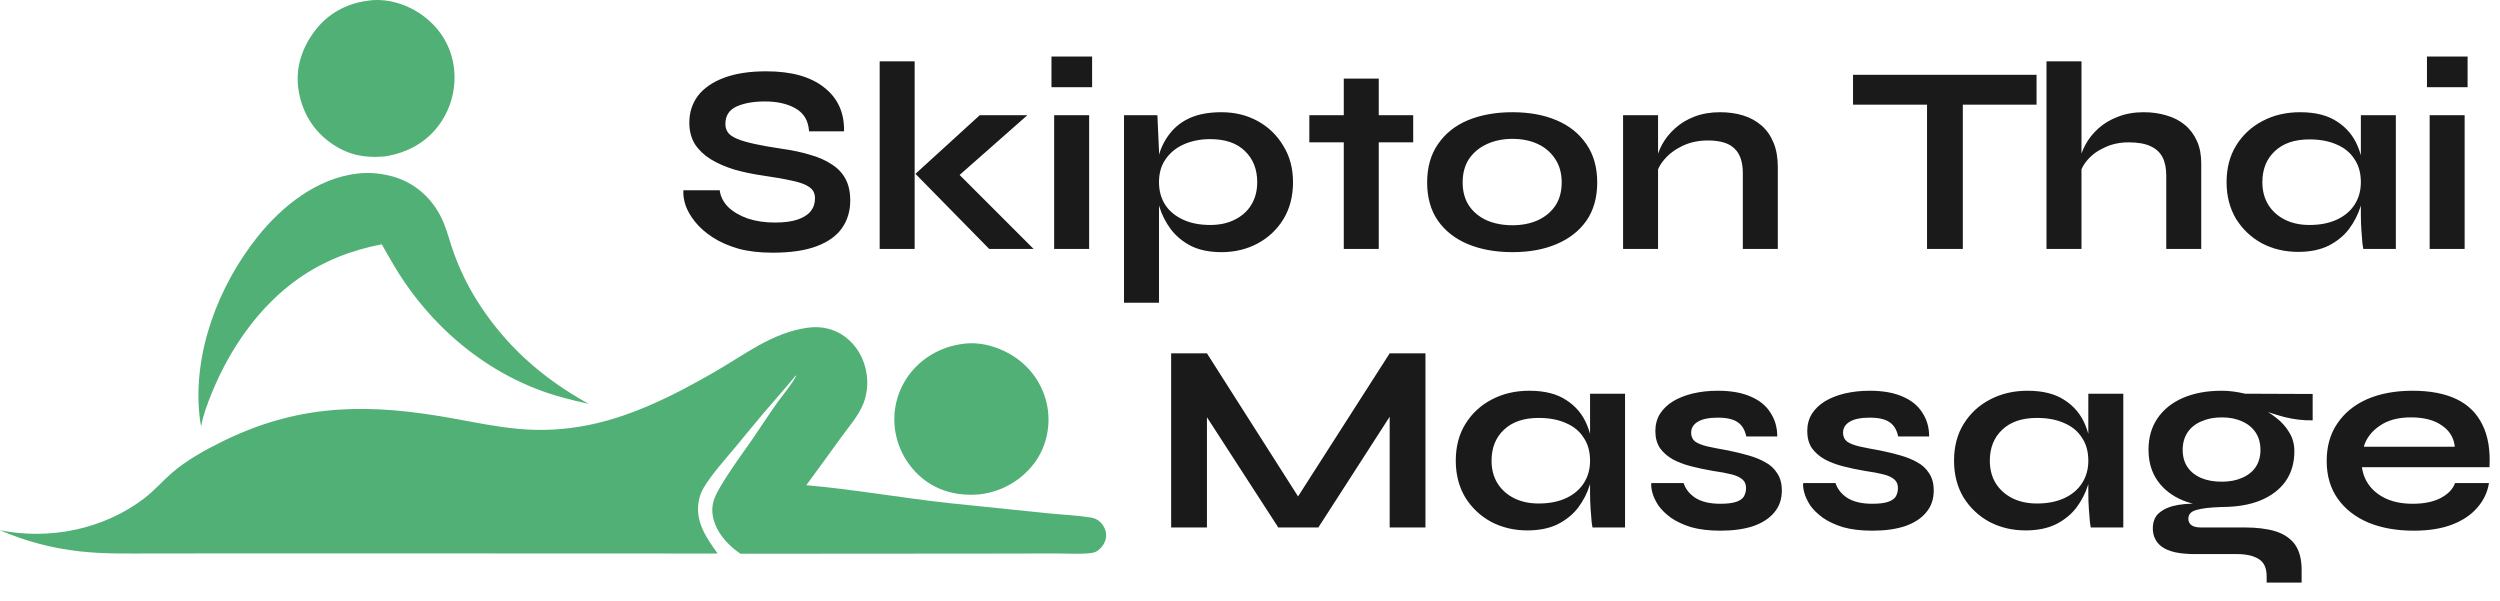
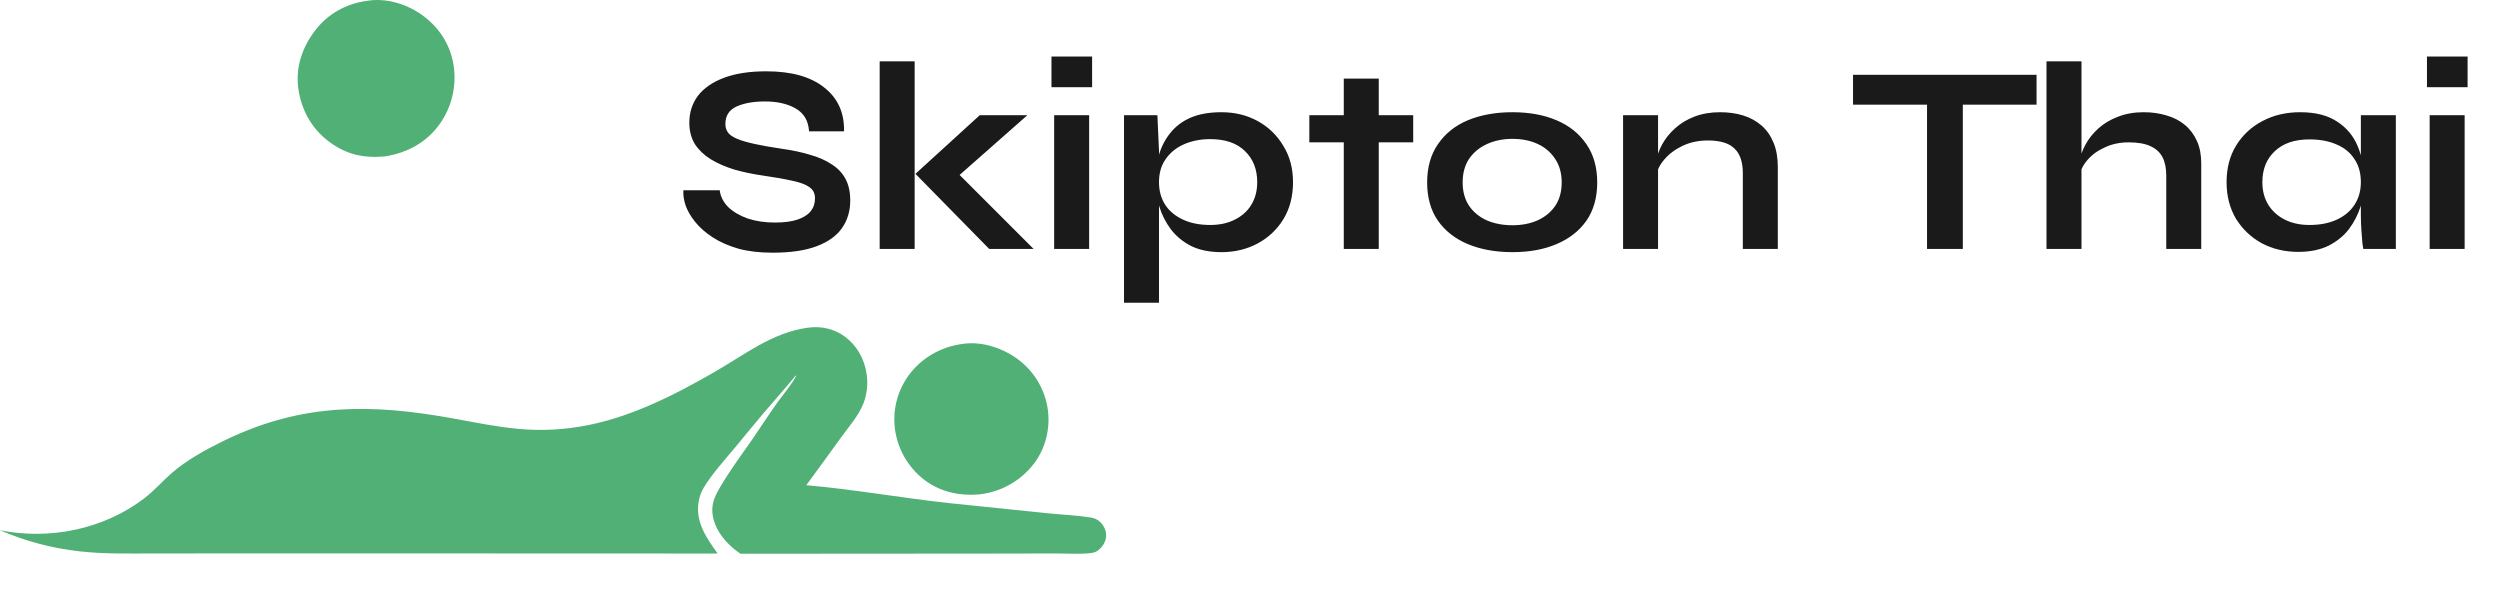
<svg xmlns="http://www.w3.org/2000/svg" width="1858" height="447" viewBox="0 0 1858 447" fill="none">
  <path d="M507.902 141.4H534.902C535.435 145.933 537.502 150.067 541.102 153.8C544.835 157.4 549.702 160.267 555.702 162.4C561.702 164.4 568.435 165.4 575.902 165.4C582.702 165.4 588.302 164.667 592.702 163.2C597.102 161.733 600.368 159.667 602.502 157C604.635 154.333 605.702 151.133 605.702 147.4C605.702 143.8 604.368 141.067 601.702 139.2C599.035 137.2 594.835 135.6 589.102 134.4C583.368 133.067 575.835 131.733 566.502 130.4C559.168 129.333 552.235 127.867 545.702 126C539.168 124 533.368 121.467 528.302 118.4C523.368 115.333 519.435 111.6 516.502 107.2C513.702 102.667 512.302 97.333 512.302 91.2C512.302 83.6 514.435 76.933 518.702 71.2C523.102 65.467 529.568 61 538.102 57.8C546.635 54.6 557.102 53 569.502 53C588.168 53 602.502 57 612.502 65C622.635 72.867 627.568 83.733 627.302 97.6H601.302C600.768 89.733 597.435 84.067 591.302 80.6C585.302 77.133 577.702 75.4 568.502 75.4C559.968 75.4 552.902 76.667 547.302 79.2C541.835 81.733 539.102 86.067 539.102 92.2C539.102 94.6 539.768 96.733 541.102 98.6C542.435 100.333 544.702 101.867 547.902 103.2C551.102 104.533 555.435 105.8 560.902 107C566.368 108.2 573.168 109.4 581.302 110.6C588.902 111.667 595.768 113.133 601.902 115C608.168 116.733 613.502 119.067 617.902 122C622.435 124.8 625.902 128.4 628.302 132.8C630.702 137.2 631.902 142.6 631.902 149C631.902 156.867 629.835 163.733 625.702 169.6C621.702 175.333 615.435 179.8 606.902 183C598.502 186.2 587.568 187.8 574.102 187.8C564.502 187.8 556.035 186.8 548.702 184.8C541.368 182.667 535.035 179.867 529.702 176.4C524.368 172.933 520.035 169.133 516.702 165C513.368 160.867 510.968 156.733 509.502 152.6C508.168 148.467 507.635 144.733 507.902 141.4ZM653.769 45.6H679.769V185H653.769V45.6ZM763.569 85.6L704.369 137.8L704.969 121.8L768.169 185H735.169L680.369 129.2L728.169 85.6H763.569ZM811.652 42V64.8H781.452V42H811.652ZM783.452 85.6H809.452V185H783.452V85.6ZM907.767 187.4C898.967 187.4 891.434 185.867 885.167 182.8C879.034 179.6 874.034 175.467 870.167 170.4C866.301 165.2 863.434 159.533 861.567 153.4C859.701 147.267 858.767 141.267 858.767 135.4C858.767 128.067 859.634 121.267 861.367 115C863.234 108.733 866.101 103.267 869.967 98.6C873.834 93.8 878.834 90.067 884.967 87.4C891.234 84.733 898.834 83.4 907.767 83.4C917.767 83.4 926.767 85.6 934.767 90C942.767 94.4 949.101 100.533 953.767 108.4C958.567 116.133 960.967 125.133 960.967 135.4C960.967 145.933 958.567 155.133 953.767 163C948.967 170.733 942.567 176.733 934.567 181C926.567 185.267 917.634 187.4 907.767 187.4ZM899.367 167.2C906.434 167.2 912.567 165.867 917.767 163.2C923.101 160.533 927.167 156.867 929.967 152.2C932.901 147.4 934.367 141.8 934.367 135.4C934.367 125.8 931.301 118.067 925.167 112.2C919.167 106.333 910.567 103.4 899.367 103.4C892.301 103.4 885.834 104.667 879.967 107.2C874.234 109.733 869.701 113.4 866.367 118.2C863.034 122.867 861.367 128.6 861.367 135.4C861.367 141.8 862.901 147.4 865.967 152.2C869.034 156.867 873.434 160.533 879.167 163.2C884.901 165.867 891.634 167.2 899.367 167.2ZM835.367 85.6H860.167L861.367 112V225H835.367V85.6ZM973.094 85.6H1050.29V105.8H973.094V85.6ZM998.694 58.4H1024.69V185H998.694V58.4ZM1124.05 187.4C1111.51 187.4 1100.45 185.4 1090.85 181.4C1081.38 177.4 1073.98 171.6 1068.65 164C1063.31 156.267 1060.65 146.8 1060.65 135.6C1060.65 124.4 1063.31 114.933 1068.65 107.2C1073.98 99.333 1081.38 93.4 1090.85 89.4C1100.45 85.4 1111.51 83.4 1124.05 83.4C1136.58 83.4 1147.51 85.4 1156.85 89.4C1166.31 93.4 1173.71 99.333 1179.05 107.2C1184.38 114.933 1187.05 124.4 1187.05 135.6C1187.05 146.8 1184.38 156.267 1179.05 164C1173.71 171.6 1166.31 177.4 1156.85 181.4C1147.51 185.4 1136.58 187.4 1124.05 187.4ZM1124.05 167.4C1130.98 167.4 1137.18 166.2 1142.65 163.8C1148.25 161.267 1152.65 157.667 1155.85 153C1159.05 148.2 1160.65 142.4 1160.65 135.6C1160.65 128.8 1159.05 123 1155.85 118.2C1152.65 113.267 1148.31 109.533 1142.85 107C1137.38 104.467 1131.11 103.2 1124.05 103.2C1117.11 103.2 1110.85 104.467 1105.25 107C1099.65 109.533 1095.18 113.2 1091.85 118C1088.65 122.8 1087.05 128.667 1087.05 135.6C1087.05 142.4 1088.65 148.2 1091.85 153C1095.05 157.667 1099.45 161.267 1105.05 163.8C1110.65 166.2 1116.98 167.4 1124.05 167.4ZM1206.27 85.6H1232.27V185H1206.27V85.6ZM1278.47 83.4C1284.6 83.4 1290.27 84.2 1295.47 85.8C1300.67 87.4 1305.2 89.867 1309.07 93.2C1312.93 96.533 1315.93 100.8 1318.07 106C1320.2 111.067 1321.27 117.133 1321.27 124.2V185H1295.27V128.8C1295.27 120.4 1293.2 114.267 1289.07 110.4C1285.07 106.4 1278.47 104.4 1269.27 104.4C1262.33 104.4 1256.07 105.733 1250.47 108.4C1244.87 111.067 1240.33 114.467 1236.87 118.6C1233.4 122.6 1231.4 126.8 1230.87 131.2L1230.67 121C1231.33 116.333 1232.87 111.8 1235.27 107.4C1237.67 103 1240.87 99 1244.87 95.4C1249 91.667 1253.87 88.733 1259.47 86.6C1265.07 84.467 1271.4 83.4 1278.47 83.4ZM1377.17 55.6H1513.57V77.8H1377.17V55.6ZM1432.17 75H1458.77V185H1432.17V75ZM1609.96 185V130.4C1609.96 124.933 1609.02 120.4 1607.16 116.8C1605.29 113.2 1602.29 110.467 1598.16 108.6C1594.16 106.733 1588.76 105.8 1581.96 105.8C1575.42 105.8 1569.49 107.067 1564.16 109.6C1558.82 112 1554.49 115.2 1551.16 119.2C1547.82 123.067 1545.96 127.2 1545.56 131.6L1545.36 120.6C1546.02 116.2 1547.56 111.8 1549.96 107.4C1552.36 103 1555.56 99 1559.56 95.4C1563.56 91.8 1568.36 88.933 1573.96 86.8C1579.69 84.533 1586.09 83.4 1593.16 83.4C1599.29 83.4 1604.96 84.2 1610.16 85.8C1615.36 87.267 1619.89 89.6 1623.76 92.8C1627.62 96 1630.62 100 1632.76 104.8C1634.89 109.467 1635.96 115 1635.96 121.4V185H1609.96ZM1520.96 185V45.6H1546.96V185H1520.96ZM1707.99 187.2C1698.12 187.2 1689.12 185.067 1680.99 180.8C1672.99 176.4 1666.59 170.333 1661.79 162.6C1657.12 154.733 1654.79 145.667 1654.79 135.4C1654.79 124.867 1657.19 115.733 1661.99 108C1666.79 100.267 1673.25 94.267 1681.39 90C1689.65 85.6 1698.99 83.4 1709.39 83.4C1720.85 83.4 1730.05 85.733 1736.99 90.4C1744.05 94.933 1749.19 101.133 1752.39 109C1755.59 116.867 1757.19 125.667 1757.19 135.4C1757.19 141.267 1756.25 147.267 1754.39 153.4C1752.52 159.4 1749.65 165 1745.79 170.2C1741.92 175.267 1736.85 179.4 1730.59 182.6C1724.32 185.667 1716.79 187.2 1707.99 187.2ZM1716.39 167.2C1724.25 167.2 1731.05 165.867 1736.79 163.2C1742.52 160.533 1746.92 156.8 1749.99 152C1753.05 147.2 1754.59 141.667 1754.59 135.4C1754.59 128.6 1752.99 122.867 1749.79 118.2C1746.72 113.4 1742.32 109.8 1736.59 107.4C1730.99 104.867 1724.25 103.6 1716.39 103.6C1705.32 103.6 1696.72 106.533 1690.59 112.4C1684.45 118.133 1681.39 125.8 1681.39 135.4C1681.39 141.8 1682.85 147.4 1685.79 152.2C1688.72 156.867 1692.79 160.533 1697.99 163.2C1703.32 165.867 1709.45 167.2 1716.39 167.2ZM1754.59 85.6H1780.59V185H1756.39C1756.39 185 1756.19 183.733 1755.79 181.2C1755.52 178.533 1755.25 175.2 1754.99 171.2C1754.72 167.2 1754.59 163.267 1754.59 159.4V85.6ZM1833.92 42V64.8H1803.72V42H1833.92ZM1805.72 85.6H1831.72V185H1805.72V85.6Z" fill="#1A1A1A" />
-   <path d="M971 378.8H958.4L1032.8 262.6H1059.4V392H1032.8V298L1039.2 299.8L979.8 392H950L890.6 300.2L897 298.4V392H870.4V262.6H897L971 378.8ZM1135.13 394.2C1125.26 394.2 1116.26 392.067 1108.13 387.8C1100.13 383.4 1093.73 377.333 1088.93 369.6C1084.26 361.733 1081.93 352.667 1081.93 342.4C1081.93 331.867 1084.33 322.733 1089.13 315C1093.93 307.267 1100.39 301.267 1108.53 297C1116.79 292.6 1126.13 290.4 1136.53 290.4C1147.99 290.4 1157.19 292.733 1164.13 297.4C1171.19 301.933 1176.33 308.133 1179.53 316C1182.73 323.867 1184.33 332.667 1184.33 342.4C1184.33 348.267 1183.39 354.267 1181.53 360.4C1179.66 366.4 1176.79 372 1172.93 377.2C1169.06 382.267 1163.99 386.4 1157.73 389.6C1151.46 392.667 1143.93 394.2 1135.13 394.2ZM1143.53 374.2C1151.39 374.2 1158.19 372.867 1163.93 370.2C1169.66 367.533 1174.06 363.8 1177.13 359C1180.19 354.2 1181.73 348.667 1181.73 342.4C1181.73 335.6 1180.13 329.867 1176.93 325.2C1173.86 320.4 1169.46 316.8 1163.73 314.4C1158.13 311.867 1151.39 310.6 1143.53 310.6C1132.46 310.6 1123.86 313.533 1117.73 319.4C1111.59 325.133 1108.53 332.8 1108.53 342.4C1108.53 348.8 1109.99 354.4 1112.93 359.2C1115.86 363.867 1119.93 367.533 1125.13 370.2C1130.46 372.867 1136.59 374.2 1143.53 374.2ZM1181.73 292.6H1207.73V392H1183.53C1183.53 392 1183.33 390.733 1182.93 388.2C1182.66 385.533 1182.39 382.2 1182.13 378.2C1181.86 374.2 1181.73 370.267 1181.73 366.4V292.6ZM1227.26 359H1251.26C1252.72 363.533 1255.72 367.267 1260.26 370.2C1264.92 373 1270.99 374.4 1278.46 374.4C1283.52 374.4 1287.46 373.933 1290.26 373C1293.06 372.067 1294.99 370.733 1296.06 369C1297.12 367.133 1297.66 365.067 1297.66 362.8C1297.66 360 1296.79 357.867 1295.06 356.4C1293.32 354.8 1290.66 353.533 1287.06 352.6C1283.46 351.667 1278.86 350.8 1273.26 350C1267.66 349.067 1262.26 347.933 1257.06 346.6C1251.86 345.267 1247.26 343.533 1243.26 341.4C1239.26 339.133 1236.06 336.333 1233.66 333C1231.39 329.533 1230.26 325.333 1230.26 320.4C1230.26 315.6 1231.39 311.333 1233.66 307.6C1236.06 303.867 1239.32 300.733 1243.46 298.2C1247.72 295.667 1252.66 293.733 1258.26 292.4C1263.99 291.067 1270.12 290.4 1276.66 290.4C1286.52 290.4 1294.72 291.867 1301.26 294.8C1307.79 297.6 1312.66 301.6 1315.86 306.8C1319.19 311.867 1320.86 317.733 1320.86 324.4H1297.86C1296.79 319.467 1294.66 315.933 1291.46 313.8C1288.26 311.533 1283.32 310.4 1276.66 310.4C1270.12 310.4 1265.19 311.4 1261.86 313.4C1258.52 315.4 1256.86 318.133 1256.86 321.6C1256.86 324.4 1257.86 326.6 1259.86 328.2C1261.99 329.667 1265.06 330.867 1269.06 331.8C1273.19 332.733 1278.32 333.733 1284.46 334.8C1289.66 335.867 1294.59 337.067 1299.26 338.4C1304.06 339.733 1308.32 341.467 1312.06 343.6C1315.79 345.6 1318.72 348.333 1320.86 351.8C1323.12 355.133 1324.26 359.4 1324.26 364.6C1324.26 371 1322.39 376.4 1318.66 380.8C1315.06 385.2 1309.86 388.6 1303.06 391C1296.26 393.267 1288.12 394.4 1278.66 394.4C1270.26 394.4 1262.99 393.533 1256.86 391.8C1250.86 389.933 1245.86 387.6 1241.86 384.8C1237.86 381.867 1234.72 378.8 1232.46 375.6C1230.32 372.267 1228.86 369.133 1228.06 366.2C1227.26 363.267 1226.99 360.867 1227.26 359ZM1340.15 359H1364.15C1365.62 363.533 1368.62 367.267 1373.15 370.2C1377.82 373 1383.88 374.4 1391.35 374.4C1396.42 374.4 1400.35 373.933 1403.15 373C1405.95 372.067 1407.88 370.733 1408.95 369C1410.02 367.133 1410.55 365.067 1410.55 362.8C1410.55 360 1409.68 357.867 1407.95 356.4C1406.22 354.8 1403.55 353.533 1399.95 352.6C1396.35 351.667 1391.75 350.8 1386.15 350C1380.55 349.067 1375.15 347.933 1369.95 346.6C1364.75 345.267 1360.15 343.533 1356.15 341.4C1352.15 339.133 1348.95 336.333 1346.55 333C1344.28 329.533 1343.15 325.333 1343.15 320.4C1343.15 315.6 1344.28 311.333 1346.55 307.6C1348.95 303.867 1352.22 300.733 1356.35 298.2C1360.62 295.667 1365.55 293.733 1371.15 292.4C1376.88 291.067 1383.02 290.4 1389.55 290.4C1399.42 290.4 1407.62 291.867 1414.15 294.8C1420.68 297.6 1425.55 301.6 1428.75 306.8C1432.08 311.867 1433.75 317.733 1433.75 324.4H1410.75C1409.68 319.467 1407.55 315.933 1404.35 313.8C1401.15 311.533 1396.22 310.4 1389.55 310.4C1383.02 310.4 1378.08 311.4 1374.75 313.4C1371.42 315.4 1369.75 318.133 1369.75 321.6C1369.75 324.4 1370.75 326.6 1372.75 328.2C1374.88 329.667 1377.95 330.867 1381.95 331.8C1386.08 332.733 1391.22 333.733 1397.35 334.8C1402.55 335.867 1407.48 337.067 1412.15 338.4C1416.95 339.733 1421.22 341.467 1424.95 343.6C1428.68 345.6 1431.62 348.333 1433.75 351.8C1436.02 355.133 1437.15 359.4 1437.15 364.6C1437.15 371 1435.28 376.4 1431.55 380.8C1427.95 385.2 1422.75 388.6 1415.95 391C1409.15 393.267 1401.02 394.4 1391.55 394.4C1383.15 394.4 1375.88 393.533 1369.75 391.8C1363.75 389.933 1358.75 387.6 1354.75 384.8C1350.75 381.867 1347.62 378.8 1345.35 375.6C1343.22 372.267 1341.75 369.133 1340.95 366.2C1340.15 363.267 1339.88 360.867 1340.15 359ZM1505.44 394.2C1495.57 394.2 1486.57 392.067 1478.44 387.8C1470.44 383.4 1464.04 377.333 1459.24 369.6C1454.57 361.733 1452.24 352.667 1452.24 342.4C1452.24 331.867 1454.64 322.733 1459.44 315C1464.24 307.267 1470.71 301.267 1478.84 297C1487.11 292.6 1496.44 290.4 1506.84 290.4C1518.31 290.4 1527.51 292.733 1534.44 297.4C1541.51 301.933 1546.64 308.133 1549.84 316C1553.04 323.867 1554.64 332.667 1554.64 342.4C1554.64 348.267 1553.71 354.267 1551.84 360.4C1549.97 366.4 1547.11 372 1543.24 377.2C1539.37 382.267 1534.31 386.4 1528.04 389.6C1521.77 392.667 1514.24 394.2 1505.44 394.2ZM1513.84 374.2C1521.71 374.2 1528.51 372.867 1534.24 370.2C1539.97 367.533 1544.37 363.8 1547.44 359C1550.51 354.2 1552.04 348.667 1552.04 342.4C1552.04 335.6 1550.44 329.867 1547.24 325.2C1544.17 320.4 1539.77 316.8 1534.04 314.4C1528.44 311.867 1521.71 310.6 1513.84 310.6C1502.77 310.6 1494.17 313.533 1488.04 319.4C1481.91 325.133 1478.84 332.8 1478.84 342.4C1478.84 348.8 1480.31 354.4 1483.24 359.2C1486.17 363.867 1490.24 367.533 1495.44 370.2C1500.77 372.867 1506.91 374.2 1513.84 374.2ZM1552.04 292.6H1578.04V392H1553.84C1553.84 392 1553.64 390.733 1553.24 388.2C1552.97 385.533 1552.71 382.2 1552.44 378.2C1552.17 374.2 1552.04 370.267 1552.04 366.4V292.6ZM1651.17 376.8C1640.37 376.8 1630.84 375.2 1622.57 372C1614.44 368.667 1608.1 363.8 1603.57 357.4C1599.04 351 1596.77 343.267 1596.77 334.2C1596.77 325.267 1598.97 317.533 1603.37 311C1607.77 304.467 1614.04 299.4 1622.17 295.8C1630.44 292.2 1640.1 290.4 1651.17 290.4C1654.24 290.4 1657.17 290.6 1659.97 291C1662.9 291.4 1665.77 291.933 1668.57 292.6L1718.77 292.8V312.4C1711.97 312.533 1705.04 311.733 1697.97 310C1691.04 308.133 1684.9 306.133 1679.57 304L1678.97 302.6C1683.5 304.733 1687.77 307.4 1691.77 310.6C1695.77 313.667 1698.97 317.267 1701.37 321.4C1703.9 325.4 1705.17 330.067 1705.17 335.4C1705.17 344.067 1702.97 351.533 1698.57 357.8C1694.17 363.933 1687.9 368.667 1679.77 372C1671.77 375.2 1662.24 376.8 1651.17 376.8ZM1684.57 433V428.2C1684.57 422.067 1682.57 417.8 1678.57 415.4C1674.7 413 1669.37 411.8 1662.57 411.8H1631.57C1625.57 411.8 1620.5 411.333 1616.37 410.4C1612.37 409.467 1609.17 408.133 1606.77 406.4C1604.37 404.667 1602.64 402.6 1601.57 400.2C1600.5 397.933 1599.97 395.467 1599.97 392.8C1599.97 387.467 1601.7 383.467 1605.17 380.8C1608.64 378 1613.3 376.133 1619.17 375.2C1625.04 374.267 1631.5 374.067 1638.57 374.6L1651.17 376.8C1642.77 377.067 1636.5 377.8 1632.37 379C1628.37 380.067 1626.37 382.267 1626.37 385.6C1626.37 387.6 1627.17 389.2 1628.77 390.4C1630.37 391.467 1632.64 392 1635.57 392H1668.17C1677.1 392 1684.7 392.933 1690.97 394.8C1697.37 396.8 1702.24 400.067 1705.57 404.6C1708.9 409.267 1710.57 415.6 1710.57 423.6V433H1684.57ZM1651.17 358C1656.9 358 1661.9 357.067 1666.17 355.2C1670.57 353.333 1673.97 350.667 1676.37 347.2C1678.77 343.6 1679.97 339.333 1679.97 334.4C1679.97 329.333 1678.77 325 1676.37 321.4C1673.97 317.8 1670.64 315.067 1666.37 313.2C1662.1 311.2 1657.04 310.2 1651.17 310.2C1645.44 310.2 1640.37 311.2 1635.97 313.2C1631.57 315.067 1628.17 317.8 1625.77 321.4C1623.37 325 1622.17 329.333 1622.17 334.4C1622.17 339.333 1623.37 343.6 1625.77 347.2C1628.17 350.667 1631.5 353.333 1635.77 355.2C1640.17 357.067 1645.3 358 1651.17 358ZM1824.59 359H1849.79C1848.73 365.8 1845.86 371.867 1841.19 377.2C1836.66 382.533 1830.46 386.733 1822.59 389.8C1814.73 392.867 1805.13 394.4 1793.79 394.4C1781.13 394.4 1769.93 392.4 1760.19 388.4C1750.46 384.267 1742.86 378.333 1737.39 370.6C1731.93 362.867 1729.19 353.533 1729.19 342.6C1729.19 331.667 1731.86 322.333 1737.19 314.6C1742.53 306.733 1749.93 300.733 1759.39 296.6C1768.99 292.467 1780.19 290.4 1792.99 290.4C1806.06 290.4 1816.93 292.467 1825.59 296.6C1834.26 300.733 1840.66 307 1844.79 315.4C1849.06 323.667 1850.86 334.267 1850.19 347.2H1755.39C1756.06 352.267 1757.93 356.867 1760.99 361C1764.19 365.133 1768.46 368.4 1773.79 370.8C1779.26 373.2 1785.73 374.4 1793.19 374.4C1801.46 374.4 1808.33 373 1813.79 370.2C1819.39 367.267 1822.99 363.533 1824.59 359ZM1791.79 310.2C1782.19 310.2 1774.39 312.333 1768.39 316.6C1762.39 320.733 1758.53 325.867 1756.79 332H1824.39C1823.73 325.333 1820.53 320.067 1814.79 316.2C1809.19 312.2 1801.53 310.2 1791.79 310.2Z" fill="#1A1A1A" />
  <path d="M716.522 255.455C716.689 255.43 716.855 255.4 717.022 255.381C730.83 253.788 746.048 259.073 756.963 267.362C757.701 267.921 758.426 268.498 759.136 269.092C759.846 269.686 760.541 270.298 761.22 270.927C761.9 271.555 762.564 272.199 763.212 272.86C763.861 273.521 764.492 274.198 765.106 274.89C765.721 275.582 766.318 276.289 766.897 277.011C767.477 277.732 768.038 278.467 768.581 279.216C769.124 279.965 769.649 280.727 770.155 281.501C770.66 282.276 771.146 283.063 771.613 283.861C772.08 284.66 772.526 285.469 772.952 286.29C773.379 287.11 773.785 287.941 774.171 288.781C774.556 289.622 774.921 290.471 775.264 291.33C775.608 292.188 775.93 293.054 776.231 293.928C776.532 294.802 776.81 295.683 777.068 296.571C777.324 297.459 777.559 298.353 777.772 299.252C777.985 300.152 778.175 301.055 778.344 301.964C778.513 302.873 778.658 303.785 778.781 304.701C780.654 318.784 776.911 333.674 768.147 344.926C767.554 345.689 766.942 346.437 766.311 347.169C765.681 347.902 765.033 348.619 764.367 349.32C763.701 350.021 763.019 350.705 762.319 351.373C761.62 352.041 760.905 352.691 760.173 353.324C759.442 353.957 758.695 354.571 757.934 355.167C757.172 355.763 756.396 356.341 755.606 356.899C754.816 357.457 754.013 357.996 753.196 358.515C752.38 359.034 751.551 359.533 750.71 360.011C749.869 360.49 749.016 360.948 748.153 361.384C747.289 361.821 746.415 362.237 745.531 362.632C744.647 363.026 743.754 363.398 742.852 363.748C741.949 364.099 741.038 364.427 740.12 364.734C739.201 365.04 738.276 365.323 737.344 365.584C736.411 365.845 735.472 366.083 734.528 366.298C733.584 366.513 732.635 366.705 731.682 366.873C730.728 367.041 729.771 367.187 728.81 367.309C713.581 368.896 698.776 365.749 686.51 356.28C685.778 355.705 685.06 355.114 684.357 354.504C683.654 353.895 682.966 353.269 682.294 352.626C681.621 351.983 680.964 351.325 680.323 350.65C679.683 349.976 679.06 349.286 678.453 348.58C677.846 347.876 677.257 347.157 676.686 346.423C676.114 345.689 675.561 344.942 675.026 344.182C674.491 343.422 673.975 342.649 673.477 341.863C672.98 341.078 672.502 340.281 672.044 339.473C671.586 338.664 671.148 337.845 670.729 337.015C670.311 336.185 669.913 335.345 669.535 334.496C669.158 333.647 668.803 332.789 668.467 331.923C668.132 331.057 667.817 330.182 667.525 329.301C667.233 328.419 666.962 327.531 666.712 326.635C666.463 325.741 666.236 324.841 666.031 323.934C665.826 323.029 665.643 322.119 665.482 321.204C665.321 320.289 665.183 319.371 665.068 318.45C664.957 317.54 664.868 316.627 664.801 315.713C664.735 314.799 664.692 313.883 664.67 312.966C664.65 312.05 664.652 311.133 664.676 310.217C664.7 309.3 664.747 308.385 664.817 307.471C664.887 306.557 664.979 305.645 665.094 304.735C665.209 303.825 665.346 302.919 665.505 302.016C665.665 301.113 665.847 300.214 666.05 299.321C666.254 298.427 666.48 297.538 666.728 296.654C666.976 295.772 667.246 294.896 667.537 294.026C667.828 293.156 668.141 292.294 668.475 291.44C668.809 290.586 669.164 289.74 669.539 288.903C669.915 288.066 670.311 287.239 670.727 286.422C671.144 285.604 671.581 284.797 672.037 284.001C672.493 283.205 672.969 282.421 673.465 281.648C673.959 280.875 674.473 280.116 675.007 279.368C675.539 278.621 676.09 277.887 676.659 277.166C686.544 264.796 700.82 257.251 716.522 255.455Z" fill="#51B076" />
  <path d="M273.097 0.596C286.745 -1.725 302.005 2.952 313.151 10.776C325.901 19.727 334.456 32.572 337.035 48.037C337.192 49.004 337.325 49.974 337.435 50.947C337.545 51.921 337.631 52.896 337.692 53.874C337.753 54.851 337.791 55.83 337.804 56.809C337.817 57.788 337.807 58.768 337.772 59.747C337.737 60.726 337.678 61.703 337.595 62.679C337.512 63.655 337.405 64.629 337.275 65.599C337.144 66.57 336.989 67.537 336.81 68.5C336.632 69.462 336.43 70.42 336.205 71.374C335.979 72.326 335.73 73.273 335.458 74.214C335.186 75.155 334.891 76.088 334.572 77.014C334.254 77.94 333.913 78.858 333.55 79.767C333.187 80.676 332.801 81.576 332.393 82.466C331.986 83.356 331.557 84.235 331.106 85.104C330.655 85.973 330.183 86.83 329.69 87.675C329.196 88.521 328.683 89.354 328.149 90.174C327.615 90.993 327.061 91.799 326.487 92.592C316.697 106.085 302.404 113.645 286.174 116.226C269.964 117.687 257.258 114.896 244.089 104.934C231.522 95.427 223.884 81.518 221.73 65.903C219.51 49.803 224.691 34.995 234.456 22.324C243.963 9.988 257.745 2.541 273.097 0.596Z" fill="#51B076" />
-   <path d="M265.735 128.998C275.023 127.784 285.98 129.09 294.819 132.076C310.965 137.532 323.326 149.942 329.766 165.689C332.788 173.076 334.664 180.977 337.443 188.482C339.583 194.331 342.006 200.059 344.713 205.666C347.421 211.273 350.399 216.731 353.648 222.04C374.684 256.095 402.723 280.909 437.458 300.135C430.64 298.671 423.868 297.015 417.143 295.168C363.056 280.221 318.039 241.936 290.477 193.336C288.164 189.456 285.977 185.489 283.736 181.566C261.323 185.895 240.45 193.916 221.693 207.127C192.579 227.631 170.932 258.949 157.564 291.688C154.271 299.755 151.007 308.29 149.479 316.883C148.963 314.551 148.625 312.203 148.36 309.83C143.067 262.494 162.198 212.742 191.299 176.103C209.579 153.09 235.794 132.355 265.735 128.998Z" fill="#51B076" />
  <path d="M600.415 243.533C610.129 242.221 619.695 244.201 627.654 250.003C636.868 256.72 642.407 266.694 644.075 277.907C644.215 278.824 644.324 279.744 644.405 280.668C644.485 281.592 644.536 282.517 644.556 283.444C644.576 284.371 644.567 285.298 644.527 286.224C644.488 287.151 644.418 288.074 644.318 288.996C644.219 289.918 644.09 290.836 643.932 291.749C643.773 292.663 643.585 293.57 643.367 294.472C643.15 295.373 642.904 296.266 642.629 297.152C642.354 298.038 642.05 298.913 641.719 299.779C638.051 309.108 630.998 316.889 625.197 324.925C616.612 336.859 607.963 348.745 599.251 360.586C634.609 363.753 669.696 369.975 704.986 373.875L779.106 381.491C789.521 382.551 800.304 382.974 810.62 384.606C813.556 385.071 815.915 386.16 818.007 388.303C820.519 390.875 822.164 394.423 822.1 398.056C822.036 401.734 820.141 405.274 817.538 407.796C815.048 410.209 813.058 410.86 809.662 411.166C801.208 411.927 792.241 411.309 783.734 411.33L730.601 411.426L550.279 411.551C542.025 405.896 534.44 398.076 531.087 388.465C529.199 383.056 528.728 377.71 530.396 372.143C533.589 361.488 552.191 336.597 559.231 326.349C565.474 317.26 571.469 307.96 577.861 298.985C582.041 293.116 588.708 285.464 591.773 279.202L591.251 279.242C583.448 288.764 575.205 297.955 567.229 307.336C560.014 315.821 553.028 324.515 545.902 333.077C538.271 342.246 529.096 352.281 522.999 362.462C520.984 365.826 519.845 369.147 519.196 373.014C516.699 387.881 525.121 399.96 533.366 411.405L459.749 411.324L186.856 411.29L113.765 411.328C95.845 411.349 77.718 411.791 59.879 409.835C38.924 407.538 19.341 402.392 0 394.076C36.923 401.495 77.096 393.392 107.193 370.372C114.574 364.726 120.486 357.821 127.438 351.748C138.431 342.146 152.359 334.424 165.439 328.004L167.692 326.911C224.989 299.389 276.223 299.905 337.671 311.161C371.586 317.373 395.626 322.767 430.586 317.135C466.224 311.393 499.875 294.4 530.861 276.57C553.324 263.645 573.925 247.143 600.415 243.533Z" fill="#51B076" />
</svg>